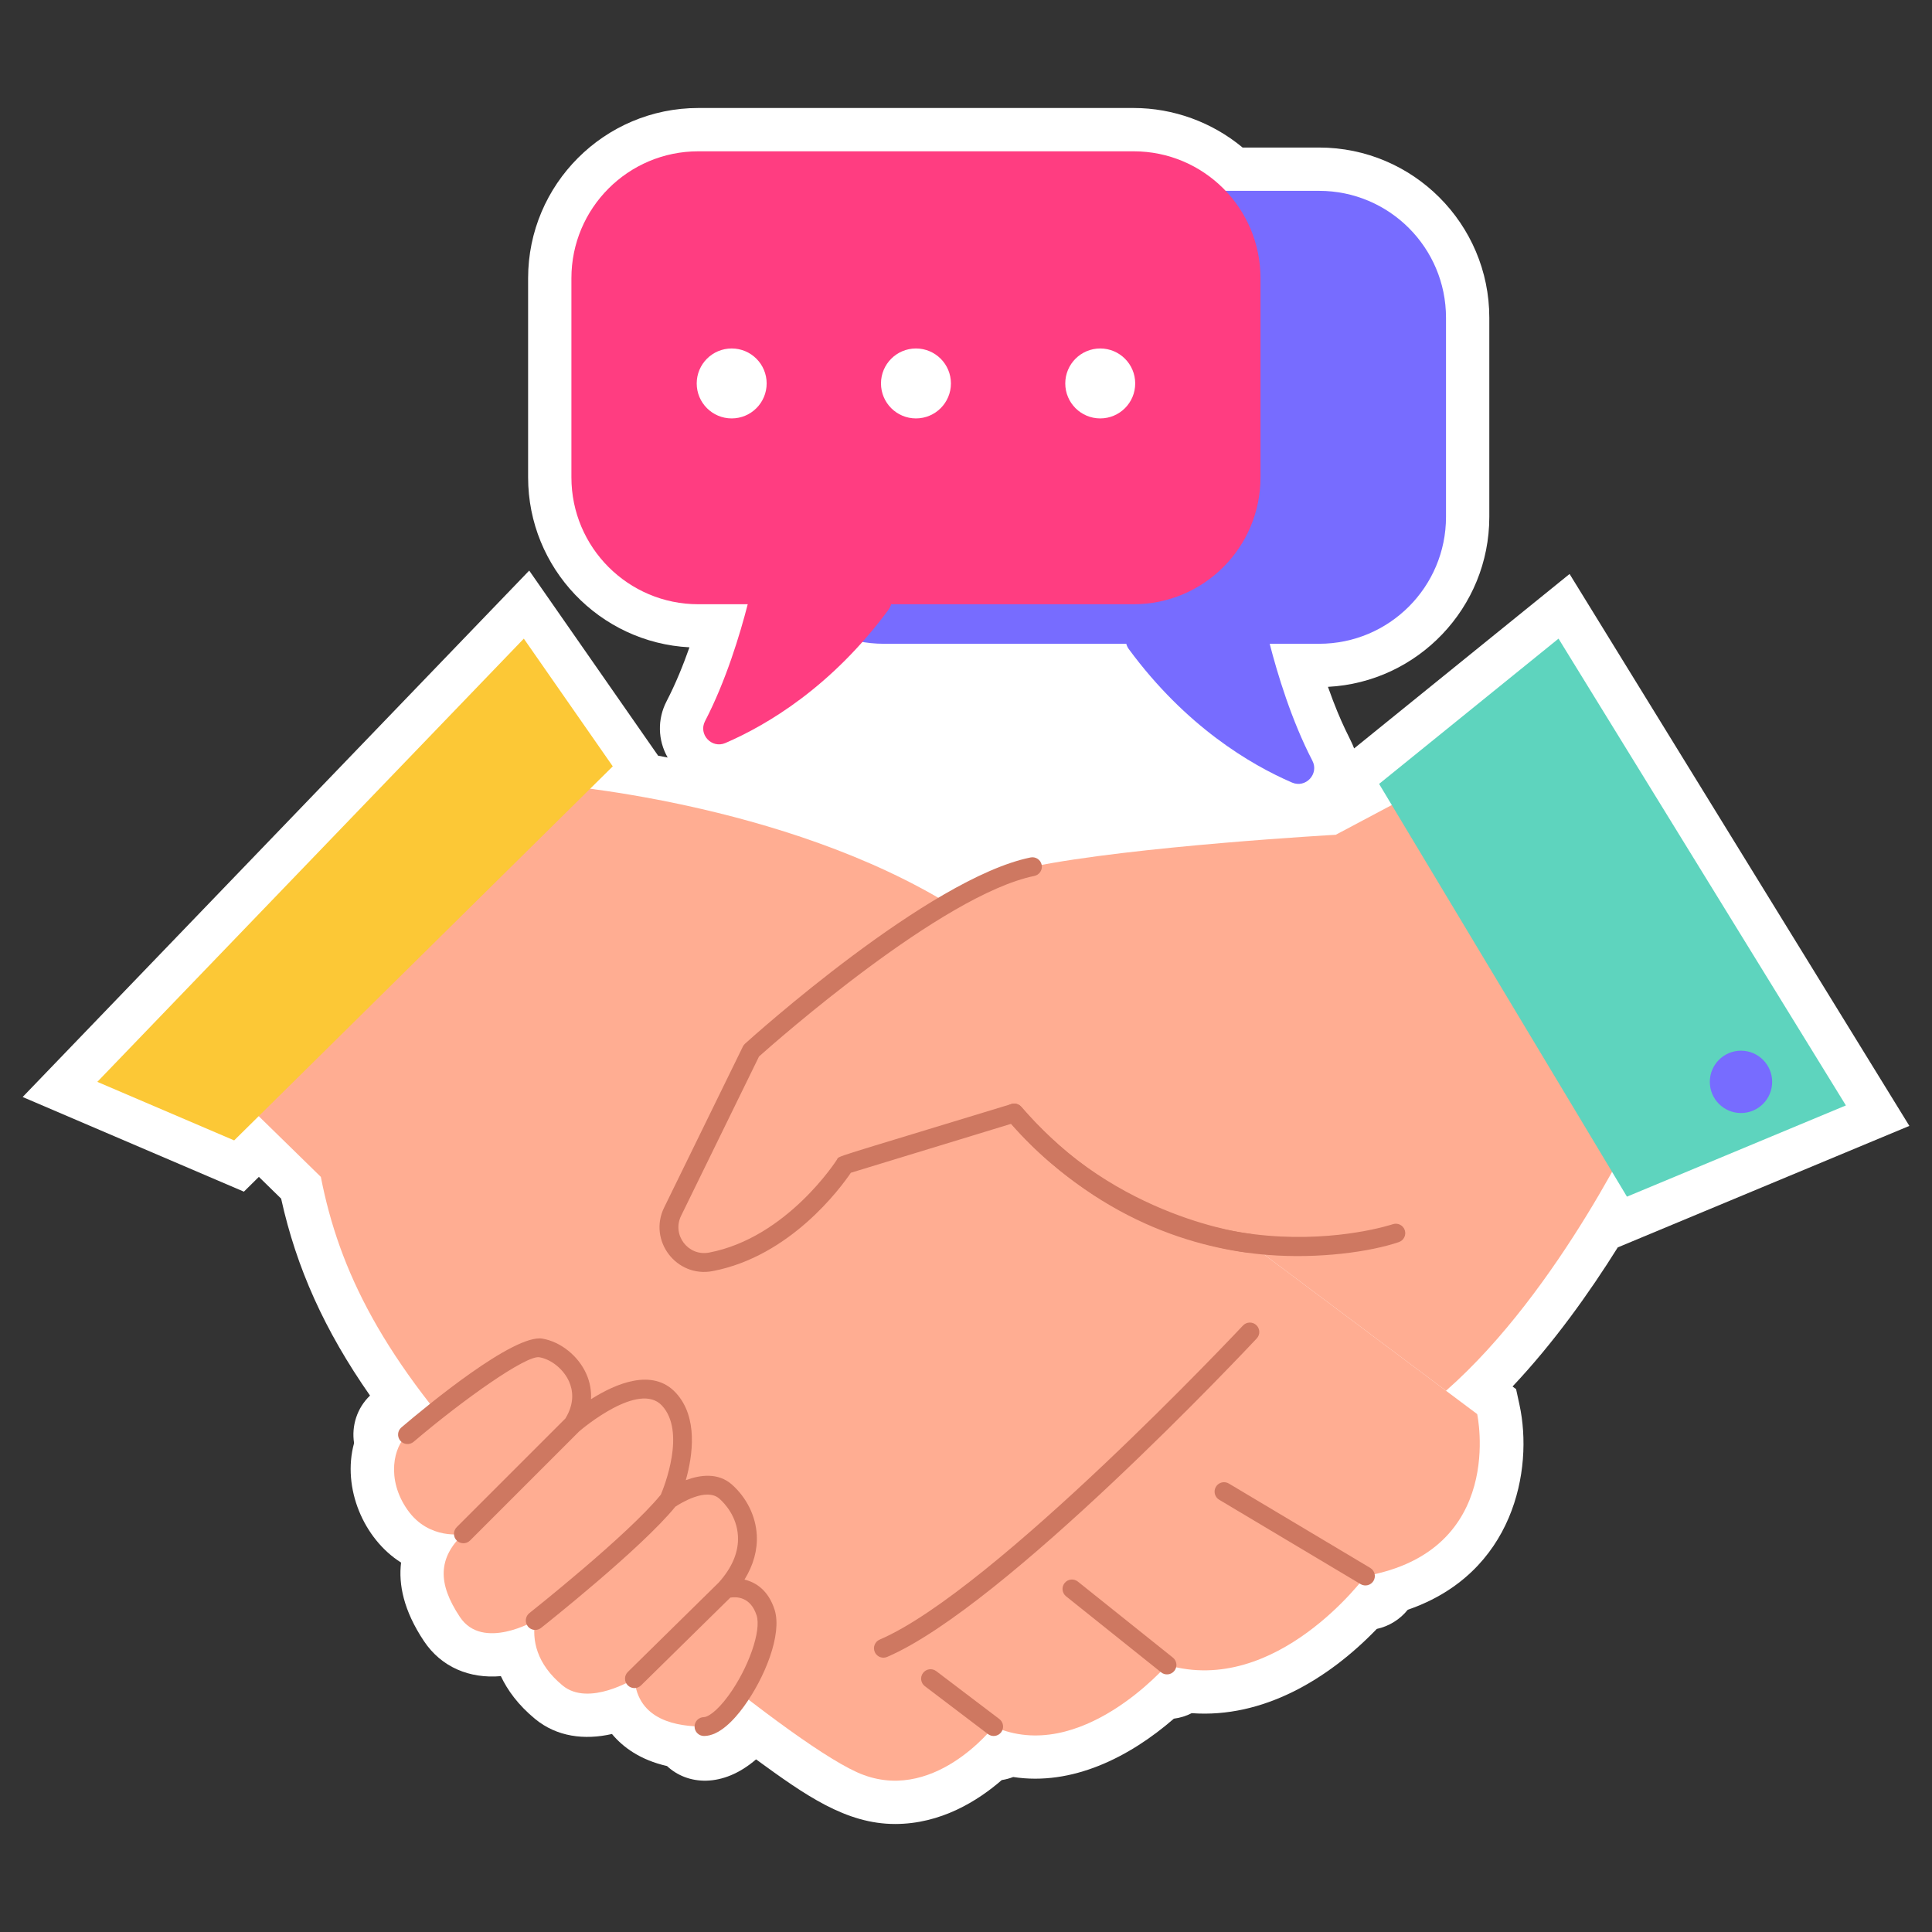
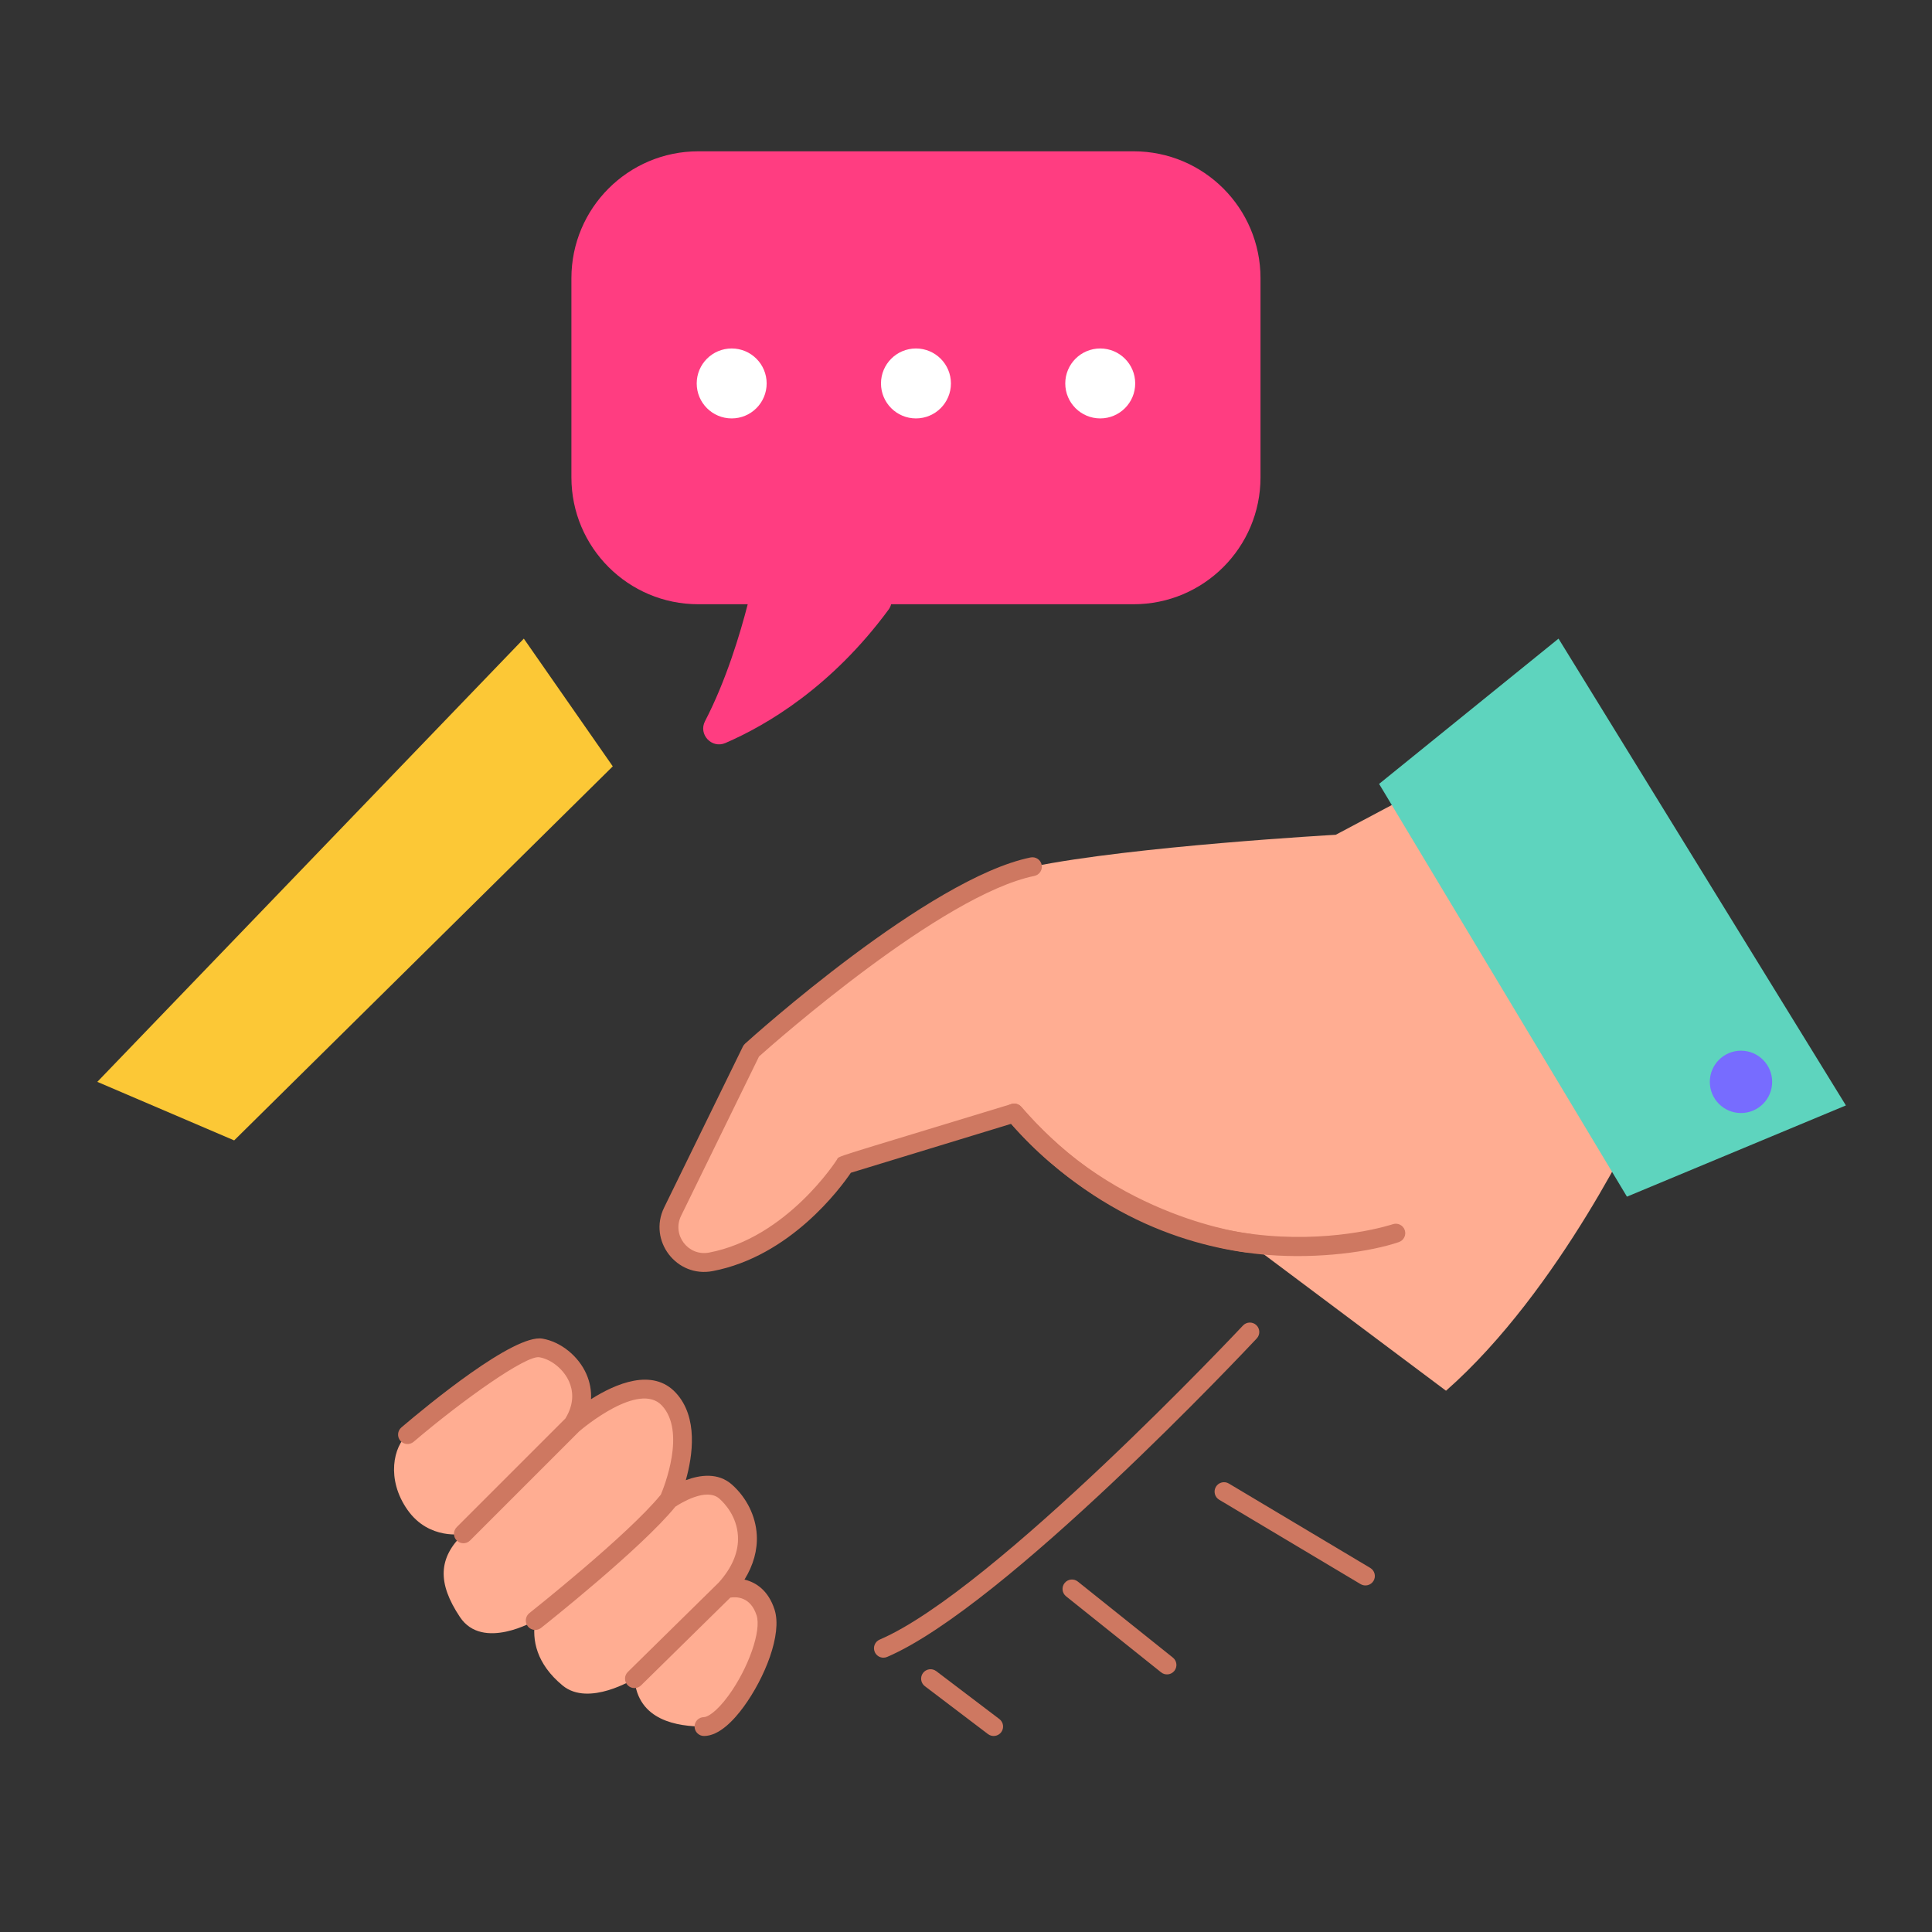
<svg xmlns="http://www.w3.org/2000/svg" height="512" viewBox="0 0 512 512" width="512">
  <rect x="0" y="0" width="512" height="512" fill="#333333" stroke="none" />
  <g id="b">
    <g>
-       <path d="m358.856 198.338c-.889-2.505-3.257-5.884-6.932-16.315 23.785-1.224 42.759-20.959 42.759-45.043v-52.778c0-24.87-20.234-45.103-45.104-45.103h-20.279c-8.061-6.708-18.331-10.477-28.881-10.477h-115.362c-24.87 0-45.103 20.234-45.103 45.104v52.777c0 24.084 18.974 43.819 42.759 45.043-1.654 4.696-3.679 9.702-6.055 14.275-2.476 4.764-2.349 10.308.281 14.933-.848-.164-1.704-.332-2.529-.485l-34.165-49.058-134.245 139.508 58.633 25.083 3.969-3.921 5.9 5.768c4.067 18.405 11.512 34.946 23.556 52.189-3.48 3.337-4.934 8.081-4.226 12.592-3.245 11.884 2.535 25.422 12.458 31.667-.71 5.763.66 12.718 6.056 20.81 4.646 6.969 12.148 9.999 20.387 9.287 1.758 3.742 4.592 7.643 9.052 11.328 5.755 4.752 13.094 5.673 20.392 4.005 2.914 3.498 7.476 6.872 14.591 8.494 5.359 5.019 14.699 5.9 23.598-1.77 13.004 9.476 23.781 17.125 36.853 17.125 12.144 0 21.933-6.149 28.254-11.642 1.039-.159 2.055-.433 3.029-.81 15.589 2.402 30.759-5.197 42.585-15.46 1.662-.21 3.256-.705 4.723-1.457 18.817 1.374 36.112-8.9 49.05-22.325 3.22-.698 6.139-2.495 8.208-5.08 28.121-9.665 33.331-37.128 29.617-54.284l-.907-4.188-.935-.7c10.91-11.569 20.349-24.819 27.882-36.858l77.276-32.197-90.047-146.267-57.096 46.23z" fill="#fff" />
      <g>
        <g>
-           <path d="m144.862 207.743s62.86 4.415 108.192 32.823l3.627 33.243 134.787 100.939s7.858 36.266-29.617 42.914c0 0-23.573 32.035-52.585 23.573 0 0-22.968 26.595-45.936 16.319 0 0-16.319 21.155-36.266 12.089-19.946-9.066-79.364-60.124-96.104-77.918-29.617-31.483-41.101-55.056-45.936-79.837l-27.199-26.595 87.037-77.551z" fill="#ffad92" />
          <g fill="#ce7861">
            <path d="m360.57 419.81-37.475-22.364c-1.186-.707-1.573-2.242-.866-3.428.708-1.185 2.244-1.574 3.428-.865l37.475 22.364c1.186.707 1.573 2.242.866 3.428-.713 1.193-2.253 1.568-3.428.865z" />
            <path d="m307.705 443.188-25.185-20.147c-1.078-.862-1.253-2.436-.391-3.514.862-1.079 2.436-1.255 3.514-.391l25.185 20.147c1.078.862 1.253 2.436.391 3.514-.865 1.081-2.44 1.251-3.514.391z" />
            <path d="m261.818 459.546-16.723-12.692c-1.1-.835-1.315-2.403-.48-3.503.834-1.099 2.402-1.313 3.502-.479l16.723 12.692c1.1.835 1.315 2.403.48 3.503-.838 1.103-2.406 1.312-3.502.479z" />
            <path d="m234.117 439.304c-.97 0-1.893-.568-2.299-1.517-.544-1.269.044-2.738 1.313-3.282 30.192-12.938 95.614-82.523 96.271-83.226.944-1.006 2.526-1.059 3.534-.114s1.059 2.526.115 3.534c-2.713 2.895-66.8 71.052-97.95 84.401-.321.138-.655.203-.984.203z" />
          </g>
          <path d="m62.056 302.218 100.335-99.126-23.573-33.848-113.028 117.46z" fill="#fcc836" />
        </g>
-         <path d="m234.217 50.575h115.362c18.572 0 33.628 15.056 33.628 33.628v52.777c0 18.572-15.056 33.628-33.628 33.628h-13.097c2.029 7.877 5.755 20.282 11.314 30.982 1.823 3.508-1.772 7.362-5.401 5.793-10.993-4.753-28.145-14.864-43.242-35.353-.331-.449-.548-.931-.678-1.422h-64.258c-18.572 0-33.628-15.056-33.628-33.628v-52.777c0-18.572 15.056-33.628 33.628-33.628z" fill="#776cff" />
        <path d="m300.419 40.098h-115.362c-18.572 0-33.628 15.056-33.628 33.628v52.777c0 18.572 15.056 33.628 33.628 33.628h13.097c-2.029 7.877-5.755 20.282-11.314 30.982-1.823 3.508 1.772 7.362 5.401 5.793 10.993-4.753 28.145-14.864 43.242-35.353.331-.449.548-.931.678-1.422h64.258c18.572 0 33.628-15.056 33.628-33.628v-52.777c0-18.572-15.056-33.628-33.628-33.628z" fill="#ff3d81" />
        <g fill="#fff">
          <circle cx="193.903" cy="101.617" r="9.268" />
          <circle cx="242.738" cy="101.617" r="9.268" />
          <circle cx="291.574" cy="101.617" r="9.268" />
        </g>
        <g>
          <path d="m107.992 380.188s28.408-24.177 35.359-22.968 14.808 10.275 8.462 20.248c0 0 17.388-15.413 25.467-6.649s0 26.595 0 26.595 9.59-6.951 15.03-2.115 9.671 15.01 0 25.789c0 0 7.858-2.216 10.577 6.246s-9.369 30.221-16.319 30.221-17.528-1.511-18.435-12.693c0 0-12.089 7.555-19.039 1.813s-8.16-12.089-7.253-17.226c0 0-13.902 8.16-19.946-.907s-5.742-15.715.907-22.062c0 0-9.066 1.813-14.808-6.346-5.742-8.16-3.667-16.904 0-19.946z" fill="#ffad92" />
          <path d="m383.207 368.562-52.215-39.102s-36.233-3.67-62.223-34.496l-44.87 13.7s-13.563 21.541-35.504 25.735c-7.56 1.445-13.528-6.377-10.147-13.291l20.869-42.665s47.892-43.317 74.487-48.757 80.389-8.462 80.389-8.462l25.386-13.482 55.607 87.826s-21.356 46.257-51.779 72.994z" fill="#ffad92" />
          <path d="m335.915 332.563c-18.432-1.461-45.369-8.885-69.028-35.953-.909-1.04-.803-2.619.237-3.528 1.039-.908 2.619-.803 3.527.237 43.123 49.339 97.897 31.302 98.447 31.113 1.308-.445 2.729.249 3.175 1.555.448 1.306-.248 2.728-1.554 3.176-7.516 2.568-21.1 4.488-34.806 3.4z" fill="#ce7861" />
          <path d="m365.477 207.743 65.681 109.384 58.025-24.177-76.157-123.706z" fill="#5ed4be" />
          <circle cx="461.38" cy="286.704" fill="#776cff" r="8.26" />
          <g fill="#ce7861">
            <path d="m176.003 320.01 20.869-42.665c.14-.285.333-.542.569-.756 1.976-1.787 48.709-43.839 75.663-49.352 1.353-.275 2.673.595 2.95 1.948s-.596 2.674-1.948 2.95c-24.451 5.001-68.544 43.906-72.957 47.844l-20.655 42.228c-2.477 5.067 1.875 10.795 7.432 9.737 20.635-3.944 33.728-24.405 33.857-24.611.704-1.118-2.837.231 46.256-14.759.957-.294 1.996.014 2.641.779 24.993 29.642 60.213 33.583 60.566 33.619 1.373.142 2.372 1.368 2.232 2.741s-1.36 2.373-2.738 2.233c-1.5-.152-36.571-4.022-62.805-34.114l-42.446 12.96c-2.777 4.091-16.053 22.13-36.625 26.062-9.557 1.836-17.153-8.071-12.861-16.845z" />
            <path d="m205.267 426.569c-1.618-5.034-4.861-7.22-7.97-7.96 2.366-3.828 3.482-7.853 3.257-11.841-.283-5.009-2.683-9.87-6.584-13.338-3.669-3.261-8.476-2.57-12.225-1.169 1.838-6.52 3.307-16.699-2.627-23.137-6.176-6.699-16.021-2.429-22.495 1.679.126-2.271-.282-4.53-1.233-6.684-2.102-4.759-6.768-8.521-11.61-9.362-7.517-1.332-30.534 17.677-37.407 23.526-1.052.896-1.179 2.473-.284 3.524s2.473 1.178 3.524.284c13.288-11.309 29.841-22.982 33.311-22.409 3.215.559 6.461 3.214 7.894 6.457.964 2.181 1.555 5.636-.99 9.779l-28.794 28.793c-.977.977-.977 2.559 0 3.535.488.488 1.128.732 1.768.732s1.28-.244 1.768-.732l28.945-28.944c.82-.705 15.844-13.393 21.928-6.79 6.363 6.902.602 21.407-.317 23.585-8.607 10.605-34.572 31.182-34.835 31.39-1.083.856-1.267 2.429-.41 3.512.493.624 1.224.949 1.962.949.543 0 1.09-.176 1.549-.539 1.092-.863 26.6-21.08 35.589-32.128 1.311-.869 8.214-5.185 11.668-2.115 1.379 1.226 4.618 4.643 4.914 9.883.234 4.151-1.478 8.301-5.085 12.333l-24.098 23.697c-.984.968-.998 2.551-.03 3.535.49.498 1.136.747 1.783.747.633 0 1.266-.239 1.753-.718l23.658-23.264c1.593-.257 5.357-.279 6.964 4.718 1.31 4.077-2.169 14.003-7.446 21.242-3.295 4.52-5.688 5.714-6.494 5.714-1.381 0-2.5 1.119-2.5 2.5s1.119 2.5 2.5 2.5c4.026 0 7.951-4.225 10.534-7.769 5.528-7.584 10.269-19.174 8.166-25.717z" />
          </g>
        </g>
      </g>
    </g>
  </g>
</svg>